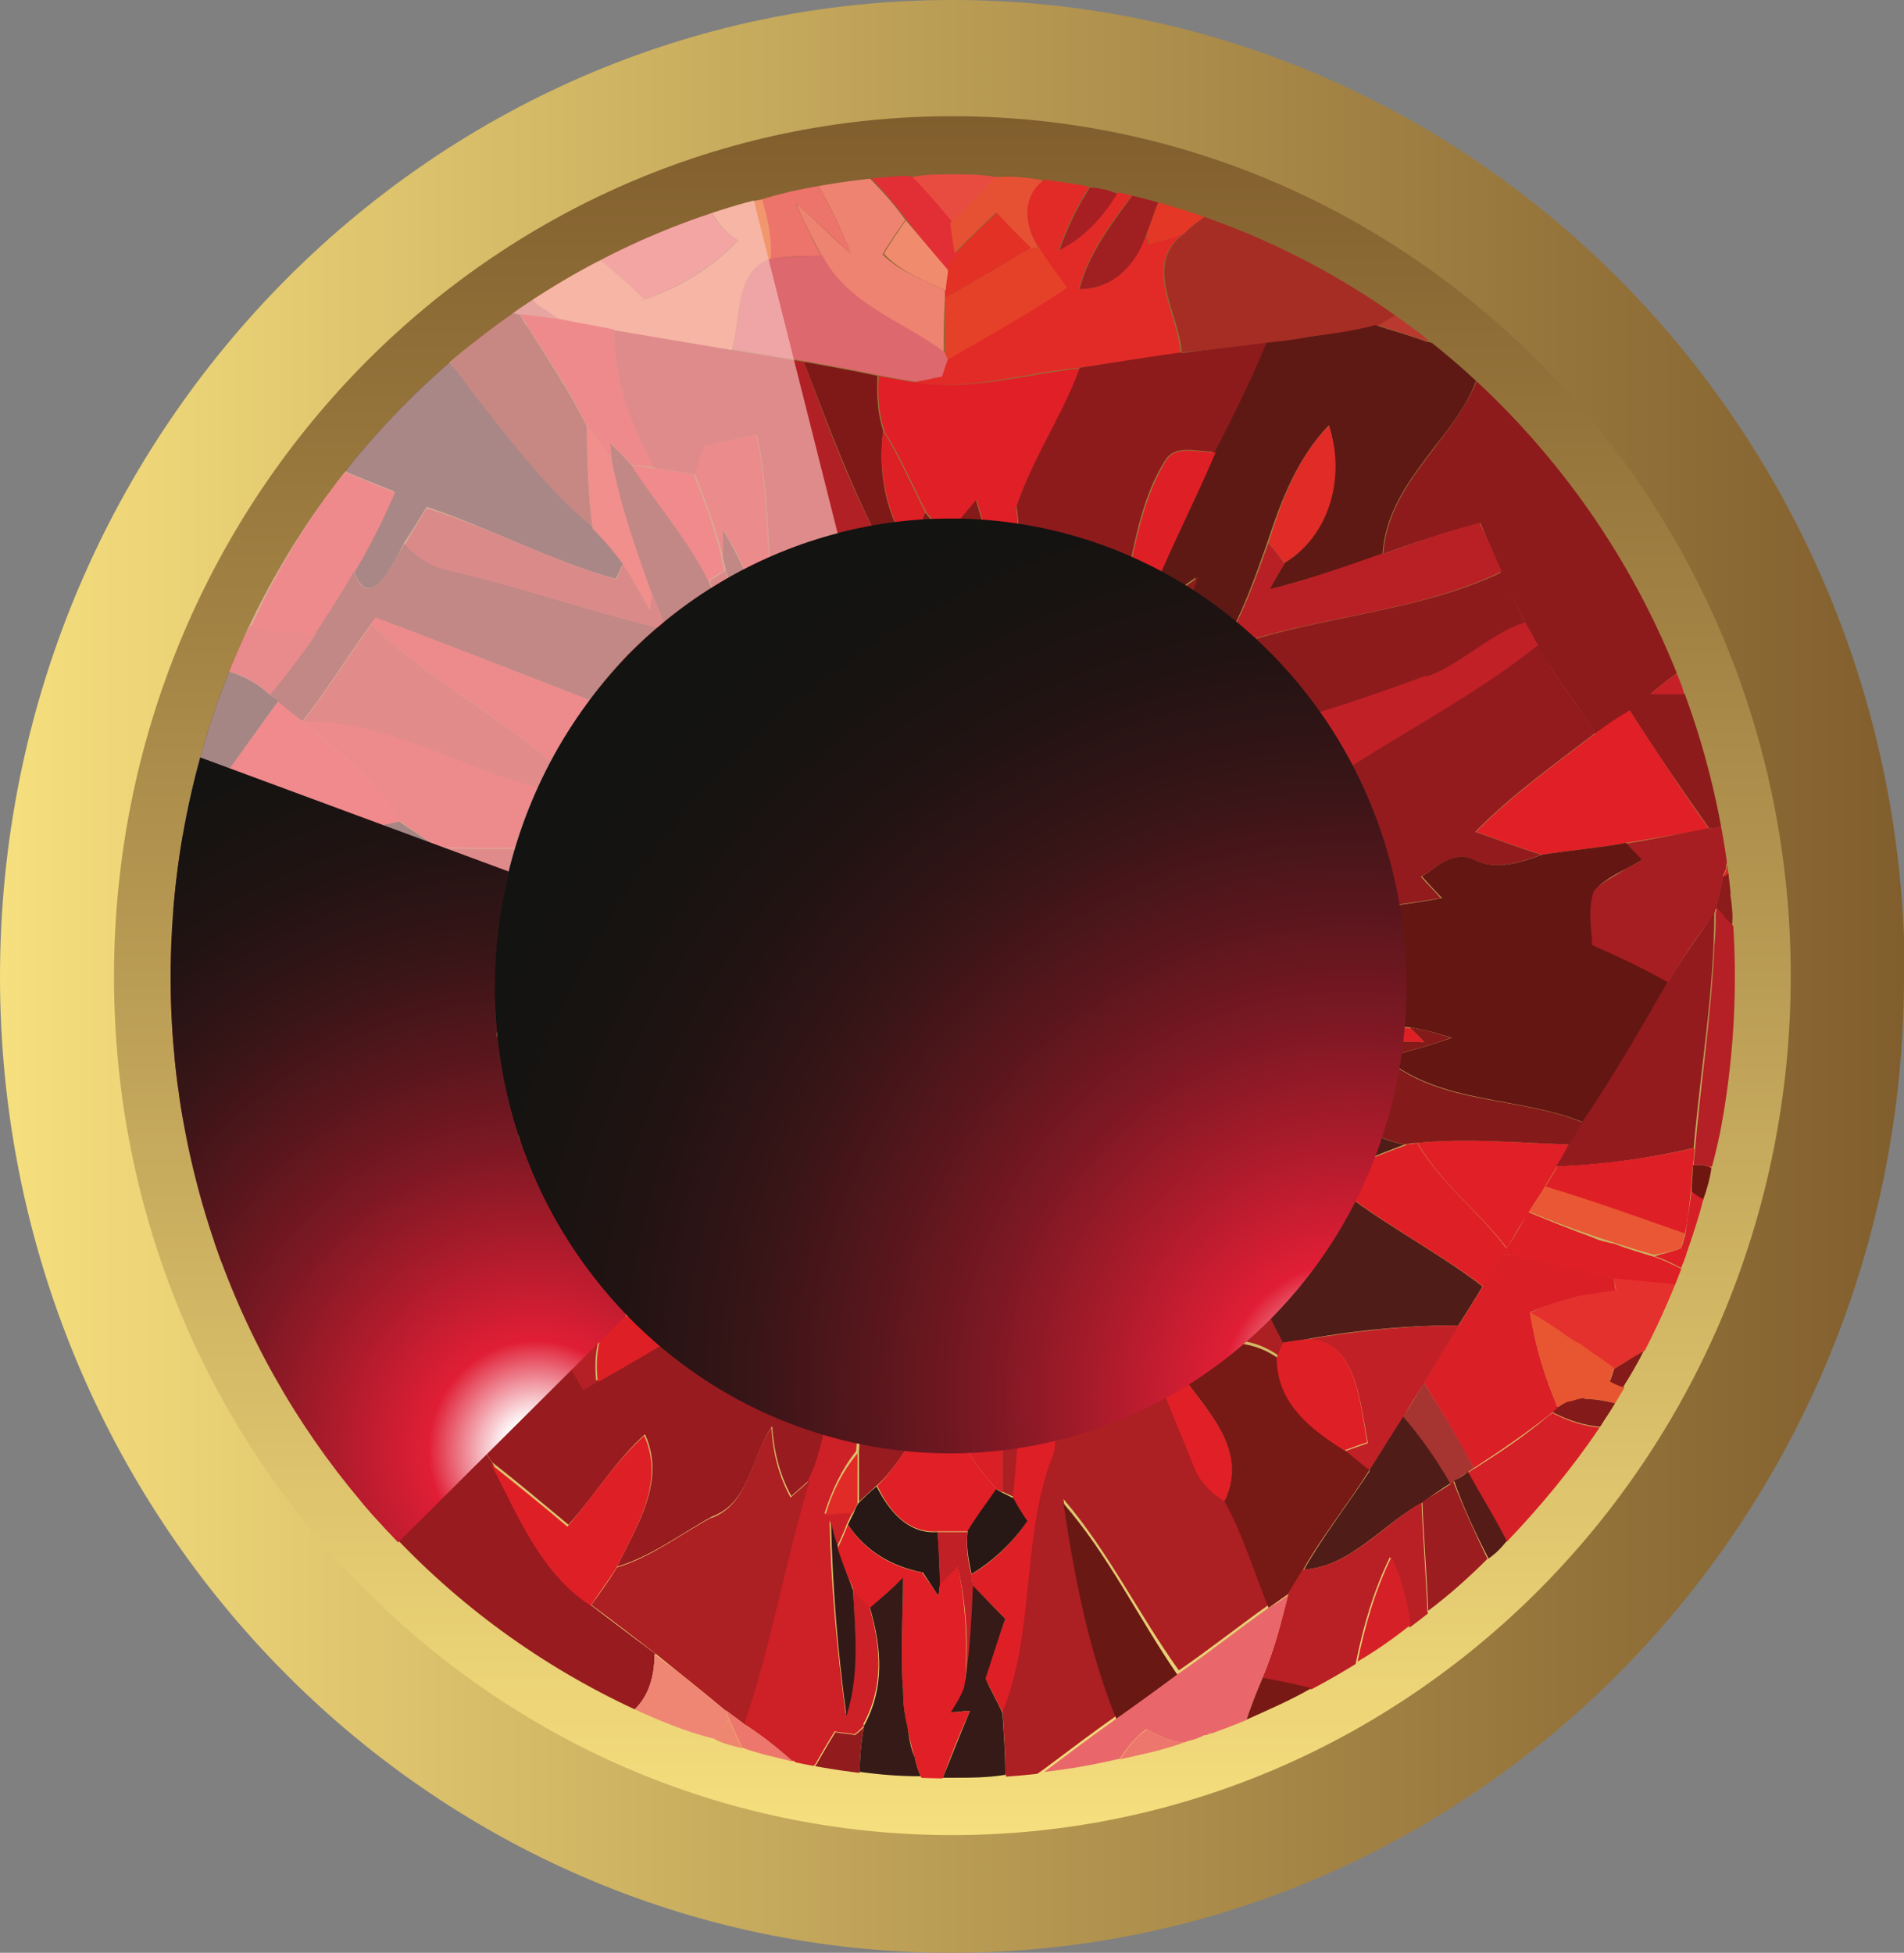
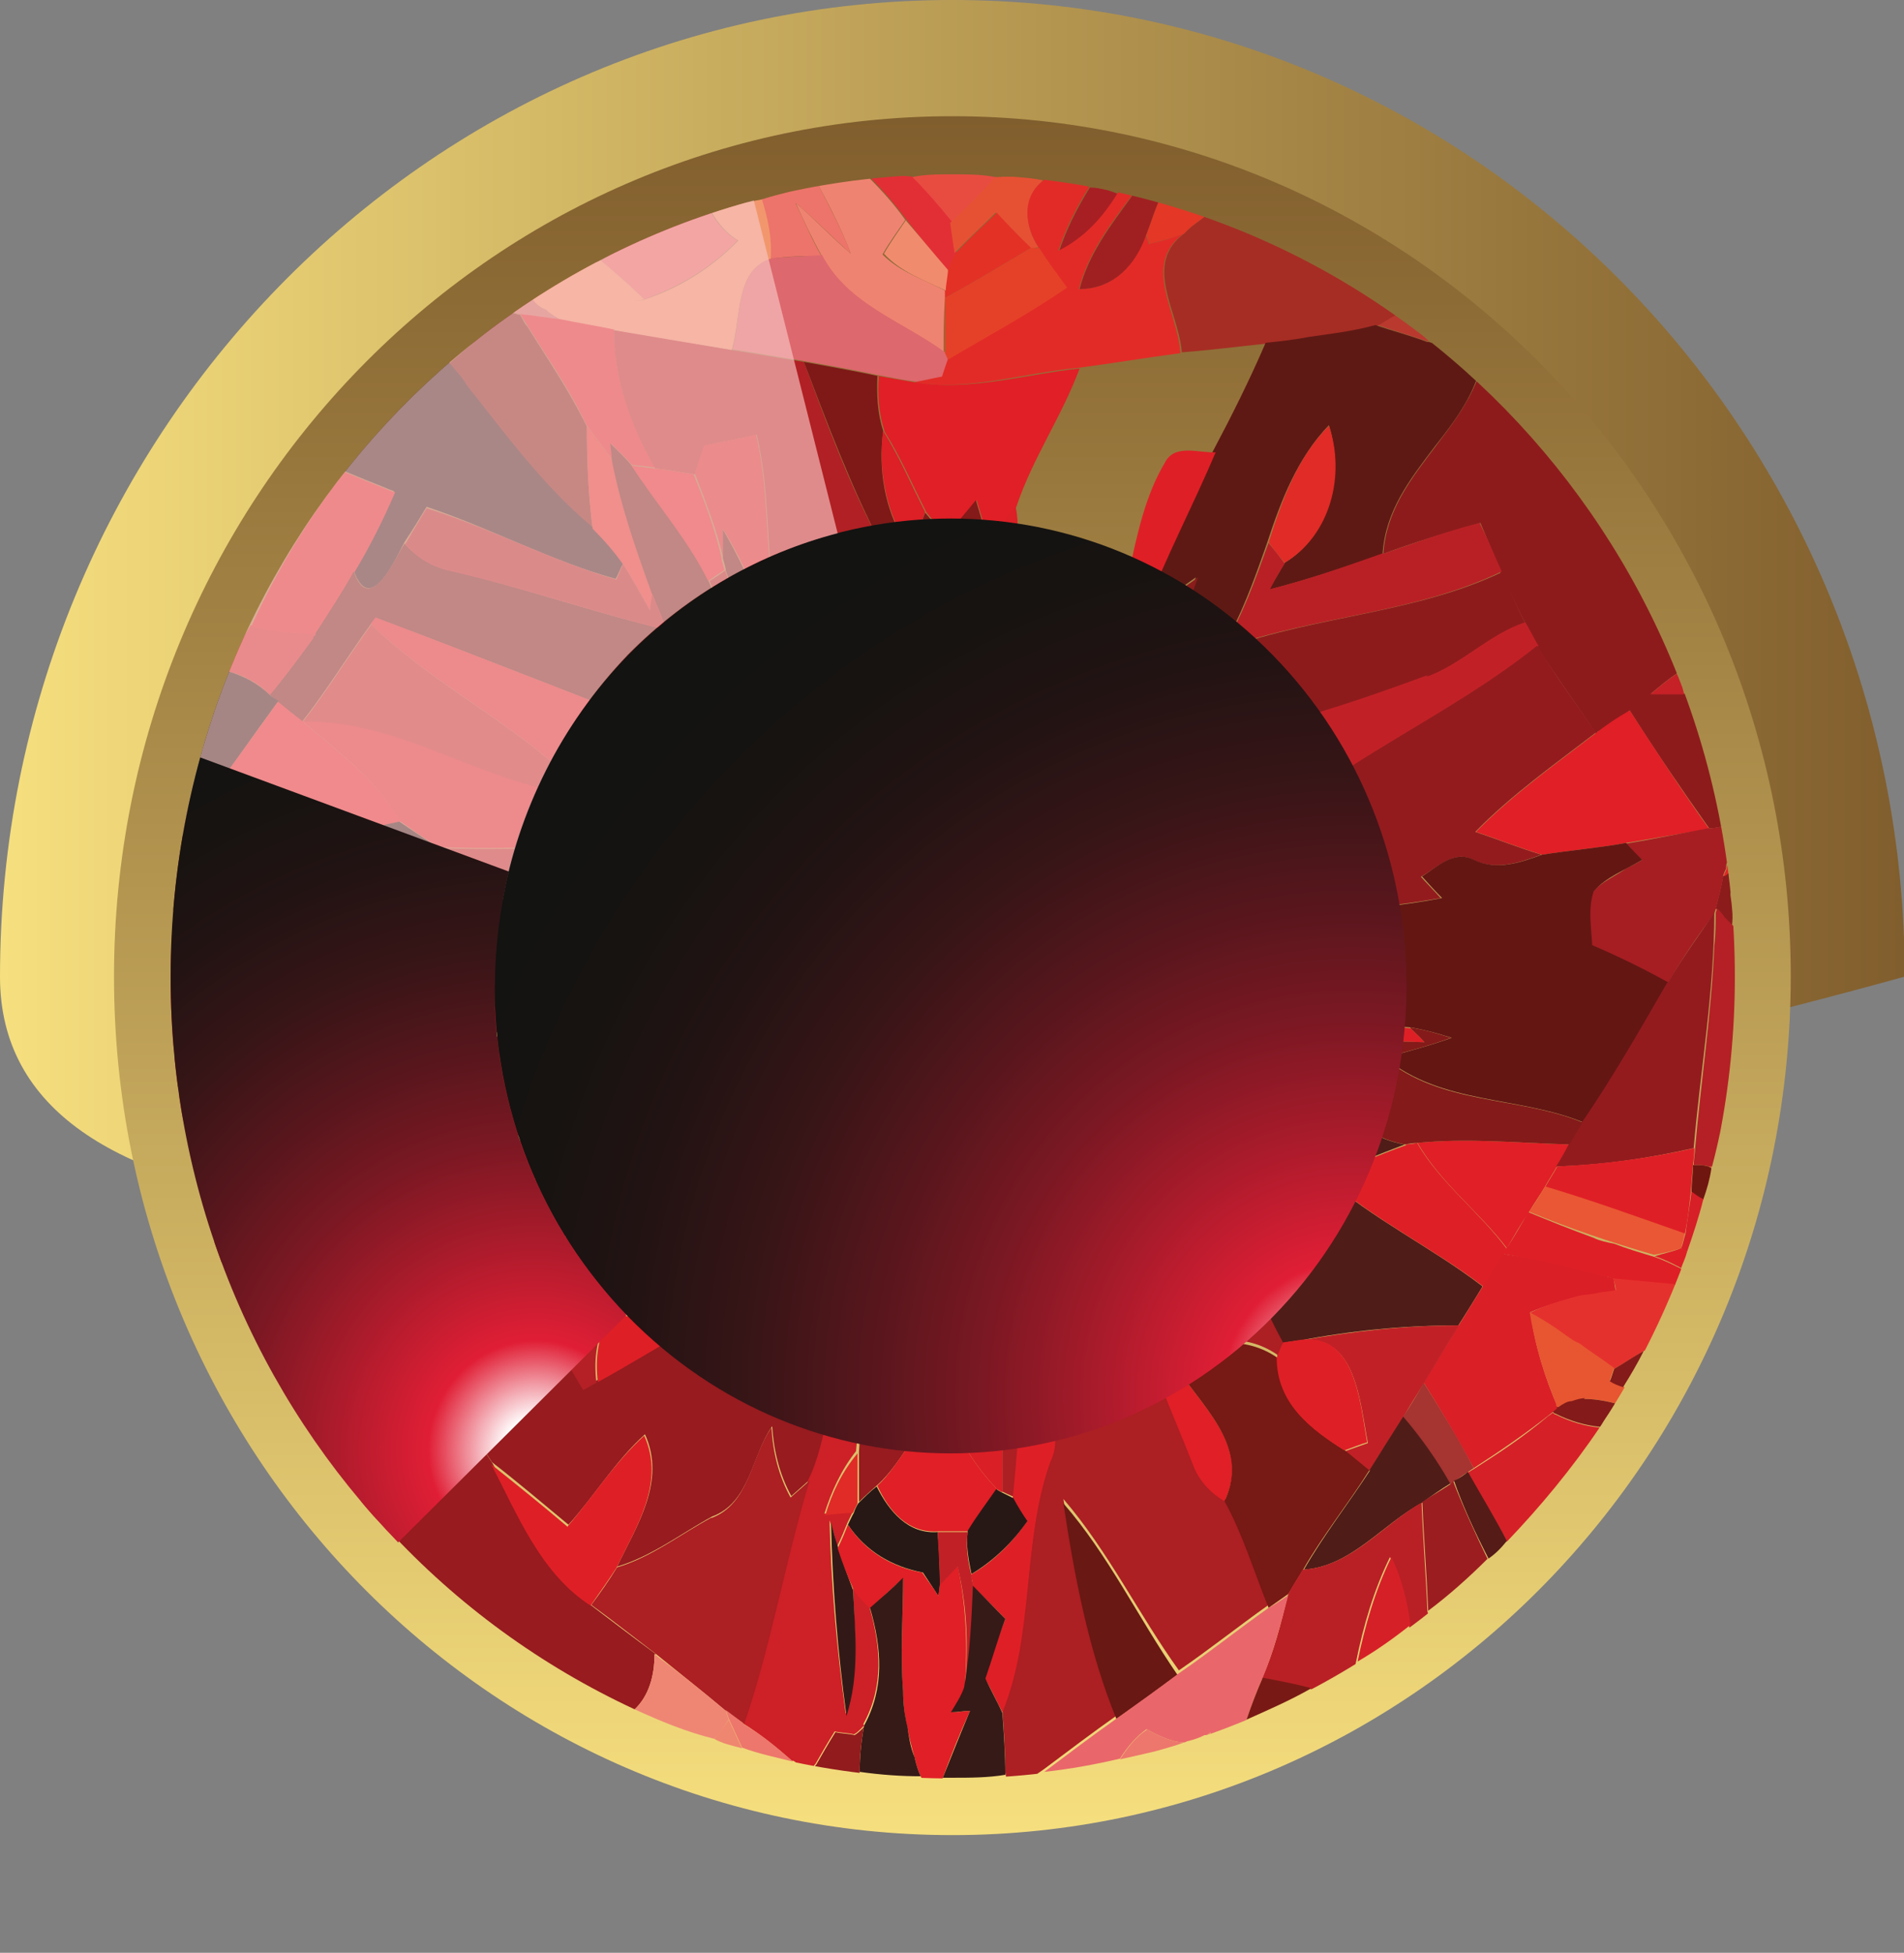
<svg xmlns="http://www.w3.org/2000/svg" xmlns:xlink="http://www.w3.org/1999/xlink" viewBox="0 0 25.89 26.55">
  <rect x="0" y="0" width="25.89" height="26.55" fill="#808080" stroke="none" />
  <defs>
    <style>
      .cls-1 {
        fill: #e5312d;
      }

      .cls-2 {
        fill: #df1f26;
      }

      .cls-3 {
        fill: #e12726;
      }

      .cls-4 {
        fill: #931b1e;
      }

      .cls-5 {
        fill: #ef8371;
      }

      .cls-6 {
        fill: url(#radial-gradient);
      }

      .cls-6, .cls-7 {
        mix-blend-mode: screen;
      }

      .cls-8 {
        fill: #8e1b1c;
      }

      .cls-9 {
        fill: #701811;
      }

      .cls-10 {
        fill: #da1f27;
      }

      .cls-11 {
        fill: #de1f26;
      }

      .cls-12 {
        fill: #e54128;
      }

      .cls-13 {
        fill: #501c18;
      }

      .cls-14 {
        fill: #e12b26;
      }

      .cls-15 {
        fill: #921b1d;
      }

      .cls-16 {
        fill: #e84c41;
      }

      .cls-17 {
        fill: #811a18;
      }

      .cls-18 {
        clip-path: url(#clippath-13);
      }

      .cls-19 {
        isolation: isolate;
      }

      .cls-20 {
        fill: #a02021;
      }

      .cls-21 {
        fill: #e12826;
      }

      .cls-22 {
        fill: #b9392f;
      }

      .cls-23 {
        fill: #4b1c17;
      }

      .cls-24 {
        fill: #c62127;
      }

      .cls-25 {
        fill: #551b17;
      }

      .cls-26 {
        fill: #5e1a14;
      }

      .cls-27 {
        fill: #e11f26;
      }

      .cls-28 {
        fill: #771914;
      }

      .cls-29 {
        fill: #ac1f23;
      }

      .cls-30 {
        fill: #e96868;
      }

      .cls-31 {
        fill: #d42027;
      }

      .cls-32 {
        fill: #691813;
      }

      .cls-33 {
        fill: #a62d24;
      }

      .cls-34 {
        fill: #d02027;
      }

      .cls-35 {
        fill: #a71e22;
      }

      .cls-36 {
        fill: #b92025;
      }

      .cls-37 {
        fill: #db1f26;
      }

      .cls-38 {
        fill: #9c1d20;
      }

      .cls-39 {
        fill: #271816;
      }

      .cls-40 {
        fill: #e33126;
      }

      .cls-41 {
        fill: url(#Degradado_sin_nombre_2);
      }

      .cls-42 {
        fill: #841a19;
      }

      .cls-43 {
        fill: #5f1914;
      }

      .cls-44 {
        fill: #d62027;
      }

      .cls-45 {
        fill: #e43726;
      }

      .cls-46 {
        fill: #1d1616;
      }

      .cls-47 {
        fill: #e22b27;
      }

      .cls-48 {
        fill: #791915;
      }

      .cls-49 {
        fill: #c12126;
      }

      .cls-50 {
        fill: #971b1f;
      }

      .cls-51 {
        fill: #e22f35;
      }

      .cls-52 {
        fill: #d71f27;
      }

      .cls-53 {
        fill: #e9676a;
      }

      .cls-54 {
        fill: #b42025;
      }

      .cls-55 {
        fill: #f9c7c5;
        opacity: .64;
      }

      .cls-56 {
        fill: #641613;
      }

      .cls-57 {
        fill: #7e1917;
      }

      .cls-58 {
        fill: none;
      }

      .cls-59 {
        fill: #701611;
      }

      .cls-60 {
        fill: #e75631;
      }

      .cls-61 {
        fill: #a71f23;
      }

      .cls-62 {
        fill: #e65134;
      }

      .cls-63 {
        fill: #381a17;
      }

      .cls-7 {
        fill: url(#radial-gradient-2);
      }

      .cls-64 {
        fill: #c86965;
      }

      .cls-65 {
        fill: #c32126;
      }

      .cls-66 {
        fill: #ef8674;
      }

      .cls-67 {
        fill: #8b1c1b;
      }

      .cls-68 {
        fill: #dd1f26;
      }

      .cls-69 {
        fill: #321917;
      }

      .cls-70 {
        fill: #e16869;
      }

      .cls-71 {
        fill: #b12024;
      }

      .cls-72 {
        fill: #ea5734;
      }

      .cls-73 {
        fill: #ed776c;
      }

      .cls-74 {
        fill: #ed746a;
      }

      .cls-75 {
        fill: #ed7e67;
      }

      .cls-76 {
        fill: url(#Degradado_sin_nombre_2-2);
      }

      .cls-77 {
        fill: #dd686d;
      }

      .cls-78 {
        fill: #ce2027;
      }

      .cls-79 {
        fill: #a63431;
      }

      .cls-80 {
        fill: #f18b6d;
      }

      .cls-81 {
        fill: #ef866f;
      }

      .cls-82 {
        fill: #131311;
      }

      .cls-83 {
        fill: #351a17;
      }

      .cls-84 {
        fill: #b82025;
      }

      .cls-85 {
        fill: #a61e22;
      }

      .cls-86 {
        fill: #f2976d;
      }
    </style>
    <linearGradient id="Degradado_sin_nombre_2" data-name="Degradado sin nombre 2" x1="-280.44" y1="13.27" x2="-254.55" y2="13.27" gradientTransform="translate(280.44)" gradientUnits="userSpaceOnUse">
      <stop offset="0" stop-color="#f6df7e" />
      <stop offset=".54" stop-color="#b59751" />
      <stop offset="1" stop-color="#815e2d" />
    </linearGradient>
    <linearGradient id="Degradado_sin_nombre_2-2" data-name="Degradado sin nombre 2" x1="92.27" y1="-364.24" x2="115.64" y2="-364.24" gradientTransform="translate(377.19 117.23) rotate(-90)" xlink:href="#Degradado_sin_nombre_2" />
    <clipPath id="clippath-13">
      <path class="cls-58" d="m23.59,13.28c0,6.02-4.76,10.9-10.64,10.9S2.32,19.3,2.32,13.28,7.08,2.37,12.95,2.37s10.64,4.89,10.64,10.91Z" />
    </clipPath>
    <radialGradient id="radial-gradient" cx="-288.92" cy="18.98" fx="-288.92" fy="18.98" r="13.07" gradientTransform="translate(301.54) scale(.98 1)" gradientUnits="userSpaceOnUse">
      <stop offset=".04" stop-color="#fff" />
      <stop offset=".14" stop-color="#e01e35" />
      <stop offset=".27" stop-color="#aa1b2b" />
      <stop offset=".39" stop-color="#7c1823" />
      <stop offset=".52" stop-color="#56161c" />
      <stop offset=".64" stop-color="#381517" />
      <stop offset=".77" stop-color="#231313" />
      <stop offset=".89" stop-color="#171311" />
      <stop offset="1" stop-color="#131311" />
    </radialGradient>
    <radialGradient id="radial-gradient-2" cx="-300.26" cy="19.72" fx="-300.26" fy="19.72" r="10.65" xlink:href="#radial-gradient" />
  </defs>
  <g class="cls-19">
    <g id="Layer_2" data-name="Layer 2">
      <g id="layer1">
        <g>
          <g>
-             <path class="cls-41" d="m25.89,13.28c0,7.33-5.8,13.27-12.95,13.27S0,20.6,0,13.28,5.8,0,12.95,0s12.95,5.94,12.95,13.28Z" />
+             <path class="cls-41" d="m25.89,13.28S0,20.6,0,13.28,5.8,0,12.95,0s12.95,5.94,12.95,13.28Z" />
            <path class="cls-76" d="m12.95,1.58c6.29,0,11.4,5.24,11.4,11.69s-5.1,11.68-11.4,11.68S1.55,19.73,1.55,13.28,6.65,1.58,12.95,1.58Z" />
          </g>
          <g class="cls-18">
            <g>
              <path class="cls-86" d="m10.49,3.52c-.5.14-.41.81-.54,1.24-.53-.09-1.07-.16-1.6-.27-.24-.04-.49-.1-.73-.14-.06-.04-.14-.08-.2-.14-.06-.02-.12-.06-.18-.14h-.02c-.15-.12-.32-.27-.45-.43.25,0,.53-.04.79.02.08.03.14.05.22.08l.04.02c.3.16.58.4.95.31.48-.16.91-.43,1.27-.8-.16-.09-.28-.24-.36-.38.22-.08.46-.14.69-.18.08.26.14.52.12.81Z" />
              <path class="cls-30" d="m10.03,3.27c-.36.37-.79.63-1.27.8-.19-.19-.4-.37-.59-.53.47-.27.99-.48,1.5-.65.08.14.2.29.36.38Z" />
              <path class="cls-45" d="m16.38,2.95c-.1.07-.2.14-.28.23-.15.06-.32.09-.47.14,0-.04-.04-.1-.04-.14.06-.15.1-.29.16-.43.22.06.43.13.63.2Z" />
              <path class="cls-16" d="m13.55,2.41c-.2.22-.4.42-.61.62-.18-.22-.36-.42-.55-.62.18-.04.37-.04.57-.04s.39,0,.59.04Z" />
              <path class="cls-61" d="m15.21,2.63c-.2.32-.46.6-.81.79.1-.3.24-.58.42-.87.14,0,.27.04.39.09Z" />
              <path class="cls-74" d="m10.82,2.77c.12.24.22.49.35.71-.24,0-.45,0-.69.04.02-.29-.04-.55-.12-.81.26-.08.52-.14.77-.19.16.31.32.61.44.93-.26-.23-.49-.47-.75-.69Z" />
              <path class="cls-51" d="m13,3.44l-.11.24c-.18-.22-.38-.45-.56-.69-.16-.21-.31-.39-.49-.57.18-.02.36-.04.56-.02.2.2.37.4.55.62.02.15.04.29.06.41Z" />
              <path class="cls-62" d="m14.18,2.46c-.29.23-.24.63-.06.9-.02,0-.08.02-.1.02-.16-.16-.32-.32-.48-.49-.18.18-.38.36-.56.55-.02-.13-.04-.26-.06-.41.22-.2.41-.4.61-.62.21-.02.43,0,.65.04l-.02.02Z" />
              <path class="cls-5" d="m12.85,3.94v.1c-.02.27-.02.51-.02.75-.55-.42-1.32-.65-1.66-1.32-.13-.23-.24-.47-.35-.71.26.22.49.47.75.69-.12-.32-.28-.63-.44-.93.22-.04.46-.08.69-.1.18.18.34.36.49.57-.11.16-.22.31-.31.47.24.24.56.34.85.49Z" />
              <path class="cls-47" d="m16.06,4.8c-.46.06-.93.14-1.39.2-.75.07-1.48.32-2.24.2.12-.04.24-.06.36-.08.02-.06.05-.18.08-.24.55-.32,1.1-.61,1.62-.97-.12-.19-.26-.37-.37-.55-.18-.27-.24-.67.06-.9l.02-.02c.22.02.41.04.61.1-.18.29-.32.57-.42.87.36-.18.61-.46.81-.79.06-.09.12-.17.16-.24.06,0,.18-.04.24-.06-.08.12-.16.22-.22.35-.3.4-.59.79-.71,1.26.46,0,.77-.32.91-.75,0,.04.04.09.04.14.16-.04.32-.08.47-.14-.57.42-.07,1.07-.04,1.62Z" />
              <path class="cls-64" d="m7.62,4.35c-.09-.02-.2-.02-.3-.04-.08,0-.18-.02-.25-.04-.04,0-.06-.02-.1-.02.1-.06.15-.12.25-.18h.02c.06.08.11.12.18.14.06.06.14.1.2.14Z" />
              <path class="cls-86" d="m8.76,4.07c-.37.1-.65-.14-.95-.31l-.04-.02c.12-.08.26-.14.4-.2.19.16.4.34.59.53Z" />
              <path class="cls-20" d="m15.98,2.08l-.23.67c-.06.14-.1.28-.16.43-.14.42-.45.75-.91.75.12-.47.41-.85.71-1.26.06-.13.14-.23.22-.35.12-.08.24-.16.38-.24Z" />
              <path class="cls-22" d="m19.44,4.65c-.24-.08-.47-.15-.71-.23.09-.05.16-.1.24-.14.16.11.32.22.47.37Z" />
              <path class="cls-33" d="m18.97,4.29c-.08.04-.15.09-.24.14-.3.08-.61.12-.9.16-.2.04-.4.06-.59.08-.4.04-.77.09-1.17.12-.04-.55-.54-1.2.04-1.62.08-.09.18-.15.28-.23l.1-.11c.25,0,.52,0,.77-.02l-.27.35c.71.28,1.36.67,2,1.11Z" />
              <path class="cls-40" d="m13.56,2.9c.15.16.3.32.46.47-.39.23-.78.47-1.17.68v-.1c0-.07.03-.21.04-.28.03-.08.07-.16.11-.23.17-.19.37-.37.56-.55Z" />
              <path class="cls-80" d="m12.32,3c.19.22.38.45.57.67,0,.07-.03.21-.03.28-.29-.14-.61-.25-.84-.5.09-.16.2-.31.3-.46Z" />
              <path class="cls-77" d="m10.49,3.51c.23-.02.46-.03.69-.04.35.67,1.1.9,1.67,1.32l.04.09c-.02.06-.06.17-.08.24-.12.02-.23.05-.35.07-.17-.02-.35-.06-.52-.09-.33-.07-.66-.13-1-.19-.32-.05-.65-.11-.98-.16.12-.42.03-1.09.54-1.24Z" />
              <path class="cls-12" d="m12.85,4.05c.39-.21.78-.45,1.17-.68.02,0,.08,0,.11,0,.12.19.25.36.38.54-.52.36-1.08.66-1.62.98l-.04-.09c0-.24,0-.49,0-.74Z" />
              <path class="cls-9" d="m8.05,7.19c-.65-.55-1.16-1.26-1.7-1.92-.08-.12-.18-.22-.25-.32.28-.25.57-.49.87-.69.04,0,.06.02.1.02.04.06.05.11.1.16.28.45.57.87.81,1.36,0,.48.02.93.08,1.4Z" />
              <path class="cls-37" d="m7.07,4.27c.18.02.37.05.55.07.24.05.49.09.73.14,0,.67.23,1.31.56,1.88-.11-.02-.22-.03-.32-.04-.09-.11-.19-.19-.28-.29,0,.05.02.18.02.23-.11-.16-.24-.32-.36-.49-.25-.53-.6-1.01-.9-1.51Z" />
              <path class="cls-71" d="m8.91,6.37c-.33-.57-.56-1.21-.56-1.88.53.09,1.07.18,1.6.27.33.05.66.11.98.16.32.86.64,1.72,1.07,2.52v.03c-.16.37-.34.73-.4,1.13-.35-.33-.69-.66-1.05-.98-.01.16-.03.3-.03.45-.1-.71-.06-1.45-.23-2.16-.24.05-.48.1-.71.15-.05.13-.09.25-.13.39-.18-.03-.36-.06-.53-.08Z" />
              <path class="cls-43" d="m20.17,4.85c-.02.12-.06.22-.1.33-.12.32-.33.6-.56.89-.34.45-.67.87-.71,1.46-.52.19-1.02.35-1.55.49.08-.13.15-.25.22-.37.61-.37.81-1.2.6-1.87-.43.45-.65,1.02-.84,1.6-.18.51-.35,1-.63,1.46-.08.06-.14.12-.2.19-.06-.23-.18-.43-.34-.59.08-.2.14-.4.2-.59-.22.16-.45.32-.71.44.27-.73.65-1.44.94-2.15.26-.49.5-.97.72-1.48.2-.02.39-.04.59-.08.29-.04.61-.08.9-.16.24.08.47.14.71.23h.02c.24.08.47.14.71.2Z" />
              <path class="cls-46" d="m8.47,7.67c-.04.06-.06.14-.1.2-.87-.24-1.7-.69-2.57-.98-.1.17-.2.33-.3.48-.14.27-.47,1-.69.39.22-.35.39-.71.55-1.08-.04-.02-.06-.02-.1-.04-.2-.08-.4-.16-.59-.24-.02,0-.04-.02-.06-.02.3-.65.79-1.17,1.35-1.62.04.06.08.1.14.16.08.1.18.2.25.32.53.67,1.05,1.38,1.7,1.92.14.14.3.31.42.49Z" />
              <g>
-                 <path class="cls-8" d="m16.07,4.8c.38-.05.77-.09,1.15-.14-.21.51-.45,1-.7,1.48-.23.01-.55-.12-.69.14-.28.45-.38.99-.49,1.5-.62.35-1.26.88-1.14,1.69-.44.18-.88.34-1.31.55-.01.43-.05.86-.08,1.3-.49-.79-.72-1.73-1.26-2.48.01-.09.03-.17.05-.25.06-.4.25-.76.4-1.13.35.69.59,1.42.9,2.14.35-.88,1.11-1.71.92-2.72.22-.66.62-1.23.86-1.88.47-.07.93-.15,1.4-.21Z" />
                <path class="cls-8" d="m20.42,7.77c.1.23.2.47.32.7-.49.16-.86.56-1.34.74-.98.35-1.97.7-3,.87.09-.42.21-.84.29-1.27,1.22-.44,2.55-.47,3.73-1.03Z" />
              </g>
              <path class="cls-57" d="m10.93,4.92c.33.06.67.12,1,.19-.01.26,0,.51.08.75-.07.53.02,1.05.29,1.51-.07,0-.22.05-.3.07-.42-.8-.74-1.66-1.07-2.52Z" />
              <path class="cls-27" d="m11.93,5.11c.17.03.35.06.52.09.75.12,1.48-.11,2.23-.19-.24.65-.64,1.22-.86,1.88-.12.17-.25.34-.36.52-.06-.21-.12-.41-.18-.61-.13.16-.27.32-.4.49-.1-.11-.19-.21-.28-.32-.19-.37-.35-.75-.57-1.1-.08-.24-.1-.5-.08-.75Z" />
              <path class="cls-8" d="m23.4,11.24c-.06.02-.12.02-.16.02-.37-.52-.73-1.05-1.08-1.6-.16.11-.28.21-.44.29,0,.02-.02.02-.02.02-.26-.39-.54-.77-.8-1.18l-.16-.32c-.12-.22-.22-.47-.34-.69-.08-.23-.18-.45-.27-.67-.46.13-.89.26-1.32.42.04-.59.37-1.01.71-1.46.22-.29.43-.57.56-.89,1.19,1.09,2.11,2.43,2.73,3.97-.12.08-.24.18-.36.28h.46c.22.57.4,1.17.5,1.8Z" />
              <path class="cls-14" d="m7.97,5.78c.12.16.25.32.36.49.12.61.32,1.21.54,1.8,0,.06-.03.18-.03.23-.12-.21-.24-.43-.37-.63-.12-.17-.26-.33-.41-.48-.06-.46-.08-.93-.08-1.4Z" />
              <path class="cls-31" d="m9.57,6.06c.24-.05.48-.1.71-.15.17.71.13,1.44.23,2.16.02.16.04.31.06.47,0,.11-.02.21-.02.32-.07-.17-.13-.34-.19-.52-.12-.4-.31-.79-.53-1.15,0,.1,0,.29,0,.38-.09-.39-.24-.76-.38-1.13.04-.14.08-.26.13-.39Z" />
              <path class="cls-68" d="m12.01,5.86c.22.35.38.73.57,1.1-.23.58-.02,1.17.32,1.65.23-.38.38-.8.55-1.21.11-.18.24-.35.36-.52.19,1.01-.57,1.84-.92,2.72-.31-.71-.55-1.45-.9-2.14v-.03c.08-.01.23-.06.31-.07-.26-.46-.36-.99-.29-1.51Z" />
              <path class="cls-2" d="m5.37,6.7c-.16.37-.34.73-.55,1.08-.16.28-.34.56-.51.85h-.02c-.27-.02-.59-.02-.87-.12.34-.75.77-1.46,1.27-2.09.19.08.39.16.59.24.04.02.06.02.1.04Z" />
              <path class="cls-43" d="m8.31,6.04c.09.09.19.18.28.29.35.53.78,1,1.05,1.58.27.69.72,1.29,1.04,1.95-.23-.09-.46-.18-.69-.27-.04.04-.11.13-.15.18-.03-.02-.09-.05-.12-.07-.15-.27-.28-.55-.42-.83.06.41.15.81.19,1.22-1.46-.56-2.91-1.14-4.38-1.69l-.07.09c-.32.44-.6.9-.93,1.32-.12-.09-.23-.18-.34-.27-.03-.03-.08-.07-.11-.1.23-.26.44-.54.63-.83.18-.28.36-.55.52-.84.21.6.54-.13.69-.38.17.19.4.32.64.37.98.23,1.93.57,2.92.8-.07-.17-.14-.33-.2-.5-.21-.58-.42-1.18-.54-1.8,0-.06-.02-.18-.02-.23Z" />
              <path class="cls-14" d="m17.25,7.38c.18-.57.39-1.16.82-1.59.23.67.02,1.49-.6,1.86-.08-.09-.15-.18-.22-.28Z" />
              <path class="cls-27" d="m8.58,6.33c.1.01.22.03.32.04.18.02.36.05.53.08.15.36.29.74.38,1.13,0,.04.03.13.04.17-.06.04-.17.11-.22.15-.28-.57-.71-1.05-1.05-1.58Z" />
              <path class="cls-2" d="m15.84,6.29c.13-.26.46-.13.69-.14-.31.73-.68,1.43-.96,2.16-.1.21-.23.39-.36.58.05-.36.08-.74.14-1.1.11-.51.22-1.05.49-1.5Z" />
              <path class="cls-35" d="m5.8,6.91c.87.27,1.69.71,2.58.97.03-.07.06-.14.09-.21.13.2.25.42.37.63,0-.06.02-.17.03-.23.07.17.14.33.2.5-.98-.24-1.93-.57-2.92-.8-.25-.05-.47-.17-.64-.37.09-.16.19-.32.29-.49Z" />
              <path class="cls-42" d="m12.87,7.29c.13-.17.27-.33.4-.49.06.2.12.41.18.61-.16.41-.32.83-.55,1.21-.34-.48-.56-1.07-.32-1.65.09.11.19.22.28.32Z" />
              <path class="cls-26" d="m9.83,7.2c.21.36.4.75.53,1.15,0,.06,0,.18,0,.24-.21-.24-.39-.52-.49-.83,0-.04-.03-.13-.04-.17,0-.09,0-.28,0-.38Z" />
              <path class="cls-36" d="m18.81,7.53c.43-.15.87-.31,1.31-.42.11.22.2.44.3.66-1.18.57-2.51.6-3.73,1.03l-.08.04c.28-.45.46-.96.64-1.46.08.1.15.19.22.28-.07.11-.14.23-.2.35.52-.13,1.03-.31,1.54-.49Z" />
              <path class="cls-78" d="m4.3,8.62s-.02.03-.04.04v.02c-.19.26-.39.53-.59.77-.15-.16-.36-.27-.56-.32.08-.23.18-.43.3-.63.28.1.59.1.87.12h.02Z" />
              <path class="cls-23" d="m10.54,7.62c.36.32.7.65,1.05.98-.02.08-.03.16-.05.25-.03.16-.07.33-.11.5-.04.14-.09.28-.13.42-.3-.38-.55-.78-.74-1.22-.02-.16-.04-.32-.06-.47,0-.15.02-.3.03-.45Z" />
              <path class="cls-35" d="m9.86,7.75c.09.32.28.59.49.83,0-.06,0-.18,0-.24.06.17.12.34.19.52,0-.11.02-.22.02-.32.19.44.44.85.74,1.22.04-.14.09-.28.13-.42.25,1.1.85,2.07,1.26,3.12-.2-.15-.4-.28-.63-.36-.17-.19-.35-.38-.52-.58-.56-.59-.94-1.4-1.69-1.76.04-.05.11-.14.15-.18.23.09.46.18.69.27-.33-.67-.78-1.26-1.04-1.95.06-.04.17-.11.22-.15Z" />
              <path class="cls-63" d="m14.2,9.48c-.11-.82.53-1.35,1.14-1.69-.06.36-.09.74-.14,1.1-.13.21-.26.42-.39.64-.46.81-.86,1.66-1.4,2.42-.19.14-.39.29-.59.42-.01-.35-.02-.69-.02-1.04.03-.44.07-.87.08-1.3.43-.21.87-.37,1.31-.55Z" />
              <path class="cls-67" d="m15.57,8.3c.25-.13.49-.28.72-.45-.07.19-.14.38-.2.57.16.17.27.37.33.6-.17.16-.33.32-.49.49l-.06.06c-.21.07-.41.12-.61.18.15-.34.31-.67.46-1.02-.27.29-.57.55-.89.77.12-.22.25-.42.39-.64.13-.19.26-.37.36-.58Z" />
              <path class="cls-49" d="m4,15.27c-.04-.08-.1-.18-.14-.26-.04-.04-.08-.15-.12-.18-.06-.11-.12-.21-.18-.31-.18.04-.34.06-.52.12h-.02c-.2.02-.4.08-.59.12,0,.18.04.37.08.55.31.06.63.12.95.13.22.02.44.05.65.05-.02-.06-.08-.16-.12-.22Zm-1.26-2.21c-.12-.22-.24-.45-.36-.64,0,0,0-.02-.02-.02-.02.28-.04.59-.04.87v.04c0,.37.01.71.06,1.08.16-.04.32-.06.47-.08.18-.04.33-.08.51-.1-.2-.39-.41-.77-.63-1.14Z" />
              <path class="cls-52" d="m5.12,8.4c1.46.55,2.91,1.13,4.38,1.69.01.24,0,.49,0,.73.38.19.79.39,1.06.75-.64.07-1.27-.07-1.9-.17-.89.12-1.77.15-2.66.12h-.03c-.19-.11-.36-.24-.54-.36-.31-.57-.85-.95-1.32-1.36,1.35-.03,2.51.9,3.86,1.01-.85-.93-2.03-1.45-2.93-2.33l.07-.09Z" />
              <path class="cls-36" d="m4.12,9.81c.33-.42.61-.88.93-1.32.9.88,2.08,1.4,2.93,2.33-1.34-.1-2.5-1.04-3.86-1.01Z" />
              <path class="cls-24" d="m22.9,9.44h-.46c.12-.1.24-.2.36-.28.04.08.08.18.1.28Z" />
              <path class="cls-49" d="m19.4,9.2c.48-.17.85-.58,1.34-.74.05.08.13.24.18.32-1.22.98-2.73,1.57-3.87,2.66-.47.02-.93-.06-1.37-.22.08-.04.23-.11.3-.15.31.07.61.19.92.2.26-.06.45-.39.25-.62-.18-.09-.39-.12-.58-.18-.05-.14-.11-.28-.16-.42,1.02-.17,2.02-.51,3-.87Z" />
              <path class="cls-21" d="m23.76,11.48c-.04.12-.08.24-.1.37h-.02s-.1.04-.14.04c-.02.03-.04.03-.06.03,0-.03.02-.06.04-.11v-.02s.02-.08.02-.1c.1-.06.18-.12.26-.2Z" />
              <path class="cls-82" d="m3.78,9.54c-.36.49-.69.97-1.04,1.45-.06,0-.12-.02-.18-.02.14-.65.32-1.26.55-1.84.2.06.4.16.56.32.02.02.08.06.12.08Z" />
              <path class="cls-14" d="m9.3,8.87c.14.28.26.56.42.83.03.02.09.05.12.07.75.36,1.14,1.17,1.69,1.76-.27.35-.5.78-.91.99-.68-.04-1.34-.26-2-.37.01-.25.02-.5.04-.74.63.09,1.26.23,1.9.17-.28-.36-.68-.55-1.06-.75,0-.25,0-.49,0-.73-.04-.41-.13-.81-.19-1.22Z" />
              <path class="cls-84" d="m14.82,9.52c.32-.22.63-.49.89-.77-.14.35-.3.68-.46,1.02.2-.06.4-.11.61-.18-.34.68-.89,1.21-1.23,1.89-.22.49.27.84.57,1.13h-.2c-.26-.1-.51-.23-.76-.35.04-.21.09-.42.12-.62-.36.02-.7.18-.99.39l.04-.08c.54-.76.94-1.61,1.4-2.42Z" />
              <path class="cls-10" d="m11.55,8.85c.54.75.77,1.68,1.26,2.48,0,.35.01.69.02,1.04.2-.14.4-.28.59-.42l-.04.08c-.15.35-.34.69-.62.94-.24-.28-.46-.56-.69-.85.23.08.44.21.63.36-.41-1.05-1-2.02-1.26-3.12.04-.17.07-.34.11-.5Z" />
              <g>
                <path class="cls-27" d="m16.41,9.04c.06-.06.13-.13.2-.19l.08-.04c-.08.43-.2.85-.29,1.27-.04.28-.04.54-.06.82-.13.06-.25.13-.37.19-.07.04-.22.11-.3.15.02-.59.49-1.11.25-1.71.17-.17.33-.32.49-.49Z" />
                <path class="cls-27" d="m19.26,15.54c.69-.07,1.39,0,2.08.02-.05.1-.12.2-.17.3-.05.09-.11.18-.16.27-.07.12-.15.23-.22.35-.11.16-.2.32-.3.49-.38-.5-.9-.88-1.22-1.44Z" />
              </g>
              <path class="cls-4" d="m20.91,8.79c.24.4.53.79.79,1.17-.56.43-1.14.84-1.64,1.35.3.1.6.22.9.31-.3.11-.62.22-.93.07-.26-.14-.49.11-.71.23.09.1.18.19.27.29-.63.11-1.27.18-1.91.15-.12-.05-.23-.1-.36-.15-.09-.25-.19-.52-.29-.77,1.15-1.09,2.65-1.68,3.87-2.66Z" />
              <path class="cls-27" d="m2.73,10.99c.35-.48.7-.96,1.05-1.45.11.09.22.18.34.27.47.41,1.01.79,1.32,1.36-.24.06-.47.11-.71.16-.04,0-.11,0-.15,0-.63-.04-1.23-.21-1.85-.33Z" />
              <path class="cls-2" d="m15.86,9.58l.06-.06c.24.6-.23,1.11-.25,1.71.44.15.9.24,1.37.22.1.25.2.51.29.77.12.05.24.1.36.15-.82.16-1.65.2-2.49.24-.29-.29-.78-.65-.57-1.13.34-.67.89-1.21,1.23-1.89Z" />
              <path class="cls-27" d="m21.71,9.96c.14-.11.29-.21.45-.3.35.54.7,1.08,1.08,1.61-.38.06-.76.13-1.13.19-.38.07-.76.1-1.14.16-.3-.09-.6-.21-.9-.31.5-.51,1.08-.92,1.64-1.35Z" />
              <path class="cls-11" d="m16.35,10.88c.01-.27.02-.54.06-.82.05.15.1.29.16.42.19.05.4.09.58.18.2.22.01.56-.25.62-.31-.02-.61-.13-.92-.2.13-.06.25-.13.37-.19Z" />
              <path class="cls-17" d="m3.75,12.62s-.06-.02-.08-.02c-.43-.1-.85-.16-1.28-.18,0,0,0-.02-.02-.02-.08-.19-.18-.32-.3-.48-.02-.35-.04-.69-.08-1.04.18.04.38.06.57.1.06,0,.12.02.18.02.31.07.63.15.95.21.3.06.59.1.89.13.12.6-.24,1.17-.82,1.29Z" />
              <path class="cls-82" d="m4.72,11.33c.24-.05.47-.11.71-.16.18.12.35.24.54.36-.43.07-.85-.05-1.25-.19Z" />
              <path class="cls-43" d="m4.58,11.33s.11,0,.15,0c.4.14.82.26,1.25.19h.03c.75.56,1.76.38,2.62.62.67.11,1.32.32,2,.37.41-.2.64-.64.91-.99.17.2.35.39.52.58.23.29.46.58.69.85-1.06.51-2.26.58-3.38.91-.61.13-1.24.37-1.85.16,1.34-.42,2.76-.54,4.03-1.19-1.46.21-2.89.65-4.35.9-.16,0-.32,0-.49,0-.66-.02-1.31.21-1.98.18-.53-.07-.7.57-.98.9-.06-.1-.11-.2-.18-.29-.07-.11-.13-.23-.2-.34-.21-.38-.42-.76-.63-1.13.32-.18.65-.32.99-.44.61-.11.96-.68.84-1.29Z" />
              <path class="cls-67" d="m23.53,12.17c.02.14.04.28.02.42l-.12-.12s-.06-.08-.1-.12c.04-.16.08-.31.1-.44.02,0,.04,0,.06-.03.04,0,.1,0,.14-.04-.04.1-.06.2-.1.3v.02Z" />
              <path class="cls-71" d="m6.01,11.53c.89.03,1.78,0,2.66-.12-.02.25-.03.5-.04.74-.86-.24-1.87-.06-2.62-.62Z" />
              <path class="cls-85" d="m23.51,11.22c-.02.16-.02.32-.02.47,0,.02-.02.06-.02.1v.02s-.04.08-.04.11c-.02.14-.06.28-.1.44l-.02.06c-.22.3-.44.61-.63.95-.16-.08-.33-.18-.5-.24v-.02c-.18-.08-.38-.16-.55-.24,0-.25-.04-.51.02-.73.12-.15.3-.22.46-.33.08-.04.16-.08.22-.12-.08-.06-.16-.14-.22-.22.37-.06.75-.14,1.12-.21.04,0,.1,0,.16-.02.04,0,.08-.02.12-.02Z" />
              <path class="cls-50" d="m13.37,12.02c.3-.21.63-.37.99-.39-.04.21-.08.42-.12.62.25.12.5.25.76.35.05.15.11.29.17.44-.32-.09-.63-.16-.95-.21-.05-.02-.11-.04-.16-.05.05.2.1.4.15.6-.14.04-.29.09-.42.12-.01.39-.04.78-.06,1.17-.09.04-.18.07-.27.11.14.42.4.78.51,1.21-.06.25-.25.43-.39.63-.12-.02-.24-.05-.36-.07.12-.47.16-.97-.35-1.2-.23.14-.46.28-.67.44.1.34.21.67.33,1,.09-.25.18-.5.26-.76.08.01.18.02.26.02.11,1.01.23,2.11-.16,3.07-.44.23-.6.75-.96,1.07-.08.07-.17.15-.25.23,0-.23,0-.45,0-.68.03-.44.06-.89.03-1.33-.47.44-.41,1.15-.69,1.7-.09.08-.17.15-.26.23-.16-.29-.24-.62-.26-.95-.28.4-.3,1.04-.82,1.23-.42.23-.82.54-1.29.68.27-.56.67-1.16.38-1.8-.4.36-.68.83-1.04,1.23-.35-.29-.69-.58-1.04-.85-.16-.24-.31-.48-.45-.73-.1-.18-.19-.36-.29-.53-.29-.47-.56-.95-.83-1.43.37-.09.9-.41,1.18.04.33.49.68,1.05,1.33,1.09.11.18.21.36.32.54.06-.04.12-.07.18-.1.42-.23.84-.48,1.26-.73-.35-.11-.72-.16-1.08-.18.26-.43.4-.91.54-1.38.02-.05.05-.14.08-.19.26-.5.53-1,.6-1.58-.75.13-1.25.76-1.92,1.05-.38-.22-.76-.45-1.19-.53-.8-.02-1.59-.02-2.39.01-.05-.09-.1-.18-.16-.27,1.07-.24,2.23-.28,3.21-.82-.22-.07-.46-.15-.68-.22.11-.07.21-.15.32-.23.16,0,.32,0,.49,0,.11.1.21.19.32.28.61.21,1.25-.03,1.85-.16,1.12-.33,2.32-.4,3.38-.91.28-.26.47-.59.62-.94Z" />
              <path class="cls-56" d="m19.33,11.92c.21-.13.44-.37.71-.23.31.15.63.04.93-.07.38-.06.76-.09,1.14-.16.07.08.15.16.22.23-.23.14-.49.23-.66.43-.08.24-.03.49-.02.73.35.15.7.32,1.04.51-.37.64-.74,1.29-1.16,1.9-.88-.36-1.93-.24-2.7-.88.3-.08.6-.16.91-.27-.19-.06-.37-.11-.55-.14-.6-.04-1.16-.25-1.76-.36-.75-.19-1.49-.4-2.25-.57-.06-.15-.12-.29-.17-.44h.2c.84-.04,1.67-.08,2.49-.24.64.03,1.28-.03,1.91-.15-.09-.09-.18-.19-.27-.29Z" />
              <path class="cls-65" d="m2.38,12.41c.46.03.92.09,1.36.21-.34.12-.67.26-.99.44-.12-.22-.24-.44-.37-.65Z" />
              <path class="cls-54" d="m23.6,13.27c0,.89-.1,1.76-.32,2.59h-.04c-.06-.02-.13-.02-.21-.02,0-.06.02-.18.02-.23.08-.91.22-1.82.26-2.73v-.02c.02-.15.02-.31.02-.45l.02-.06s.08.08.1.12l.12.12c.04.22.04.45.04.67Z" />
              <path class="cls-4" d="m22.68,13.36c.19-.33.42-.64.63-.95,0,1.08-.19,2.14-.28,3.2-.62.14-1.24.23-1.87.25.06-.1.12-.2.17-.3.06-.1.12-.2.18-.3.42-.61.79-1.26,1.16-1.9Z" />
              <path class="cls-3" d="m7.2,13.74c1.46-.26,2.89-.7,4.35-.9-1.26.65-2.69.77-4.03,1.19-.11-.09-.21-.19-.32-.28Z" />
              <path class="cls-29" d="m17.37,18.46s.08-.14.1-.2c-.53-.97-.85-2.05-1.15-3.1.3.1.6.2.89.3-.1-.42-.2-.84-.3-1.29.16.02.33.04.52.06,0-.1.02-.21.02-.31-.2-.05-.38-.08-.58-.1-.91-.19-1.86-.45-2.65-.98-.06-.02-.1-.04-.16-.06.04.2.1.4.14.6-.14.04-.27.08-.41.12-.02.4-.04.79-.06,1.18-.1.02-.18.06-.28.1.14.42.42.79.52,1.21-.06.24-.26.43-.4.63-.12-.02-.24-.04-.36-.06.12-.47.16-.99-.36-1.19-.21.12-.45.28-.67.42.1.34.2.67.32,1.01.1-.27.18-.51.27-.77.08.02.16.02.26.02.1,1.02.21,2.11-.15,3.08.04.12.09.24.13.34.22-.06.42-.14.62-.22v1.03s.12.06.16.07c.05-.58.08-1.15.15-1.74.2.38.55.79.34,1.23-.39,1.1-.22,2.33-.65,3.41.02.29.04.57.04.85.02.1.02.22.02.32.04-.02.14-.08.18-.12.11-.09.21-.17.33-.25.32-.24.65-.49.99-.73-.39-.93-.57-1.92-.73-2.94.61.71,1.03,1.58,1.57,2.33.41-.28.81-.6,1.22-.89-.2-.49-.33-.99-.59-1.44-.2-.12-.36-.29-.44-.5-.24-.63-.53-1.26-.71-1.93.16.16.3.35.44.53.45-.29.97-.37,1.42-.06Zm-3.28-1.58c.44.28.57.87.71,1.36-.32-.4-.58-.84-.71-1.36Z" />
              <path class="cls-3" d="m16.88,13.81c-.92-.19-1.87-.44-2.66-.97.32.05.63.12.95.21.76.17,1.5.38,2.25.57-.18.06-.36.13-.54.19Z" />
              <path class="cls-57" d="m4.73,13.93c.67.03,1.32-.2,1.98-.18-.11.08-.22.15-.32.23.22.07.46.14.68.22-.99.54-2.14.57-3.21.82-.03-.04-.08-.13-.11-.18.29-.33.45-.97.98-.9Z" />
              <path class="cls-2" d="m17.42,13.62c.6.1,1.16.32,1.76.36.06.06.13.12.19.19-.6-.02-1.2-.04-1.79.08-.05,0-.13-.01-.16-.02.01-.11.02-.21.03-.32-.19-.03-.38-.06-.56-.09.18-.06.36-.13.54-.19Z" />
              <g>
                <path class="cls-50" d="m3.57,14.53c-.18.04-.34.06-.52.12h-.02c-.2.02-.4.08-.59.12-.06.02-.11.02-.18.04v-.41s.08-.02.12-.02c.16-.04.32-.06.47-.08.18-.04.33-.08.51-.1.08.1.15.22.2.32Z" />
                <path class="cls-50" d="m4.87,16.79c-.07.03-.15.04-.24.08-.12.02-.24.06-.36.1-.41.12-.83.25-1.24.19-.16-.02-.32-.08-.47-.16.12-.04.24-.08.37-.12.36-.12.73-.22,1.11-.34.14-.04.28-.08.42-.12.06-.02.1-.04.16-.06.08.14.18.31.26.44Z" />
              </g>
              <path class="cls-42" d="m19.18,13.97c.19.03.36.08.55.14-.3.11-.61.19-.91.27.77.65,1.82.52,2.7.88-.06.1-.12.2-.18.3-.69-.02-1.39-.09-2.08-.02-.04,0-.11.01-.15.02-.71-.12-1.14-.75-1.53-1.31.59-.12,1.19-.1,1.79-.08-.06-.07-.13-.13-.19-.19Z" />
              <path class="cls-13" d="m16.91,14.17c.16.02.33.05.5.06.04,0,.12.01.16.02.39.55.82,1.19,1.53,1.31-.37.14-.73.29-1.09.44.66.58,1.46.96,2.15,1.49-.11.18-.22.36-.33.53-.73,0-1.46.07-2.18.21-.05,0-.16.02-.2.03-.53-.97-.85-2.05-1.15-3.11.3.11.6.21.9.31-.1-.42-.2-.85-.3-1.29Z" />
              <path class="cls-54" d="m7.59,15.8c.68-.29,1.18-.92,1.92-1.05-.07.57-.34,1.08-.6,1.58.1-.43.21-.85.35-1.28-.65.09-1.07.62-1.36,1.17-.38.5-.09,1.22-.52,1.7.21.01.43.08.63,0,.32-.43.51-.97.82-1.41-.13.47-.28.95-.54,1.38-.18.26-.22.59-.18.91-.06.03-.12.07-.18.1-.11-.18-.21-.36-.32-.54-.65-.04-.99-.61-1.33-1.09-.28-.45-.8-.12-1.18-.04.66-.76,1.74-.78,2.48-1.42Z" />
              <path class="cls-34" d="m7.91,16.21c.29-.55.71-1.08,1.36-1.17-.14.42-.25.85-.35,1.28-.02.05-.06.14-.08.19-.31.44-.5.98-.82,1.41-.2.08-.43.01-.63,0,.43-.48.14-1.2.52-1.7Z" />
              <path class="cls-42" d="m4.4,15.99s-.06.02-.08.02c-.16.06-.32.12-.47.17-.33.12-.69.22-1.05.3-.12-.39-.22-.77-.27-1.15.31.06.63.12.95.13.22.02.44.05.65.05.02.04.06.1.08.14.06.12.12.22.2.34Z" />
              <path class="cls-27" d="m4.01,15.28c.8-.04,1.59-.04,2.39-.01-.41.62-1.02,1.05-1.47,1.64-.01-.02-.04-.07-.05-.1-.09-.15-.18-.31-.27-.45-.07-.12-.14-.24-.21-.36-.1-.16-.19-.32-.27-.49-.03-.06-.08-.16-.11-.22Z" />
              <path class="cls-2" d="m6.4,15.27c.43.08.81.31,1.19.53-.74.63-1.82.66-2.48,1.42-.06-.1-.12-.21-.18-.31.45-.59,1.06-1.02,1.47-1.64Z" />
              <path class="cls-2" d="m19.12,15.56s.11-.01.15-.02c.32.55.84.93,1.22,1.44l-.04.08c-.09.14-.18.29-.27.44-.69-.53-1.49-.91-2.15-1.49.36-.15.72-.31,1.09-.44Z" />
              <g>
                <path class="cls-29" d="m4.04,16.53c-.37.12-.75.23-1.11.34-.06-.14-.1-.26-.14-.41.36-.08.71-.18,1.05-.3.16-.04.32-.11.47-.17.02,0,.06-.02.08-.02.06.12.14.24.22.36-.06.02-.1.04-.16.06-.14.04-.28.07-.42.12Z" />
                <path class="cls-29" d="m5.94,18.64c-.08.18-.14.4-.24.59-.04.06-.06.12-.1.16-.12.16-.26.29-.47.34-.28-.32-.62-.54-.97-.76-.08-.06-.18-.13-.25-.18-.04.02-.06.02-.1.02-.31-.51-.57-1.08-.77-1.65.42.06.83-.06,1.24-.19.12-.04.24-.07.36-.1.08-.04.16-.06.24-.08.03.04.04.08.06.11.06.1.12.22.18.32.28.49.55.95.83,1.42Z" />
              </g>
              <path class="cls-2" d="m21.17,15.86c.63-.03,1.25-.11,1.87-.25,0,.06-.01.17-.02.23-.01.12-.02.25-.03.37-.02.19-.04.38-.08.57-.64-.22-1.26-.45-1.9-.64.05-.09.11-.18.16-.27Z" />
              <path class="cls-14" d="m23.27,15.86v.02s-.02-.02-.04-.02h.04Z" />
              <path class="cls-59" d="m23.27,15.89c-.02.14-.06.28-.11.42-.06-.02-.1-.06-.16-.1,0-.12.02-.24.02-.37.08,0,.16,0,.21.02.02,0,.02.02.04.02Z" />
              <path class="cls-72" d="m20.79,16.48c.08-.12.15-.23.22-.35.64.19,1.27.42,1.9.64-.01.05-.04.16-.05.2-.12.04-.25.07-.37.09-.59-.17-1.15-.36-1.71-.59Z" />
              <path class="cls-52" d="m23.16,16.31c-.06.24-.14.48-.22.71-.02-.02-.06-.02-.08-.05.02-.04.04-.14.06-.2.02-.18.06-.39.08-.57.06.04.1.08.16.1Z" />
              <path class="cls-2" d="m22.86,17.24v.23h-.08c-.3-.03-.56-.05-.85-.08-.04-.03-.1-.03-.14-.04-.08-.02-.16-.04-.24-.06-.38-.08-.74-.18-1.11-.24l.04-.07c.1-.15.2-.32.3-.5.29.12.59.24.89.35.08.04.18.06.28.08.18.07.35.12.55.18.12.04.24.1.36.16Z" />
              <path class="cls-2" d="m14.09,16.87c.44.3.57.88.71,1.36-.32-.4-.58-.86-.71-1.36Z" />
              <path class="cls-2" d="m22.94,17.02c-.02.08-.06.16-.08.22-.12-.06-.23-.12-.36-.16.12-.04.24-.06.36-.11.02.02.06.02.08.05Z" />
              <path class="cls-10" d="m20.44,17.05c.51.07,1.01.21,1.5.33.01.04.02.13.03.18-.39.06-.8.12-1.16.28.06.45.2.9.38,1.31l-.09.06c-.34.27-.69.51-1.06.75-.22-.4-.44-.78-.68-1.16.15-.26.32-.52.48-.79.11-.17.22-.36.33-.53.09-.15.18-.29.27-.44Z" />
              <path class="cls-1" d="m22.86,17.47c0,.2-.02.41-.02.6-.16.11-.34.21-.49.3-.14.08-.26.16-.4.24-.16-.12-.32-.22-.48-.34-.06-.02-.12-.06-.17-.1-.16-.12-.32-.22-.5-.32.22-.11.44-.17.66-.23.08-.02.18-.02.26-.04.08-.02.18-.02.25-.04,0-.04-.02-.12-.04-.16.29.03.55.05.85.08h.08Z" />
              <path class="cls-2" d="m8.13,18.79c-.04-.32,0-.65.18-.91.36.02.73.07,1.08.18-.42.24-.84.5-1.26.73Z" />
              <path class="cls-70" d="m4.16,18.97c-.04.06-.1.12-.14.18-.1-.12-.16-.22-.22-.34.04,0,.06,0,.1-.02.08.06.18.12.25.18Z" />
              <path class="cls-27" d="m15.51,17.99c.15.16.3.33.43.51.35.59,1.09,1.15.71,1.91-.19-.11-.35-.28-.43-.5-.25-.64-.54-1.26-.72-1.93Z" />
              <path class="cls-60" d="m22.55,19.12c-.2.04-.39,0-.59-.04-.14-.04-.28-.06-.42-.06-.06,0-.12.02-.18.04-.06,0-.12.04-.18.08l-.02-.03v-.02c-.02-.06-.04-.1-.06-.16-.14-.34-.24-.73-.3-1.09.18.1.34.2.5.32.06.04.11.08.17.1.16.12.32.22.48.34-.02.04-.04.12-.06.17.06.04.12.06.18.08.16.1.32.18.48.25Z" />
              <path class="cls-49" d="m17.66,18.23c.72-.13,1.44-.21,2.18-.21-.16.26-.32.52-.48.79-.09.15-.19.3-.28.46-.15.24-.31.48-.46.73-.11-.09-.22-.18-.33-.27.08-.03.23-.08.31-.11-.11-.55-.16-1.51-.93-1.39Z" />
              <g>
                <path class="cls-42" d="m21.54,19.02c.13,0,.27.02.42.06-.06.11-.14.21-.2.32-.21-.02-.41-.08-.61-.18-.02,0-.02-.02-.04-.02l.06-.05v-.02h.02c.06-.04.12-.08.18-.08.06-.02.12-.04.18-.04Z" />
                <path class="cls-42" d="m22.35,18.37c-.08.16-.18.33-.28.49-.06-.02-.12-.04-.18-.08.02-.04.04-.12.06-.17.14-.08.25-.16.4-.24Z" />
              </g>
              <path class="cls-28" d="m15.94,18.5c.45-.27.98-.35,1.43-.04,0,.62.46.97.92,1.26.11.09.22.18.33.27-.29.46-.63.88-.9,1.35-.07.11-.14.23-.2.33-.07.05-.2.14-.27.19-.2-.49-.35-1-.6-1.45.37-.77-.36-1.32-.71-1.91Z" />
              <path class="cls-2" d="m17.46,18.25s.15-.02.2-.03c.77-.12.83.83.93,1.39-.07.02-.23.08-.31.11-.46-.29-.92-.64-.92-1.26.02-.05.06-.16.09-.21Z" />
              <path class="cls-29" d="m6.23,19.17c-.12.18-.21.34-.34.53-.02.04-.06.08-.06.12-.22.32-.42.65-.57.98-.11-.12-.24-.24-.35-.39.06-.23.12-.45.22-.67.21-.06.35-.18.47-.34.04-.04.06-.1.1-.16.1-.18.16-.41.24-.59.1.18.19.36.29.52Z" />
              <path class="cls-78" d="m11.75,23.46s-.1.11-.14.12c-.08-.02-.18-.02-.26-.04-.1.16-.18.3-.26.44-.04.04-.06.1-.08.14-.08-.06-.14-.13-.22-.18h-.02c-.22-.19-.44-.37-.67-.51.38-1.09.57-2.23.89-3.31.28-.55.22-1.27.69-1.7.04.45,0,.89-.04,1.31-.2.25-.34.56-.43.85.14-.02.26-.02.39-.03-.02.03-.06.12-.08.16-.04.1-.08.2-.14.32-.02-.12-.06-.25-.1-.36.02.88.1,1.76.22,2.63.18-.55.12-1.14.1-1.71.06.08.14.16.22.25.16.55.2,1.09-.08,1.6Z" />
              <path class="cls-2" d="m13.94,18.64c.19.37.56.8.34,1.24-.39,1.1-.21,2.33-.65,3.4-.08-.16-.16-.32-.24-.47.09-.28.18-.54.28-.8-.15-.15-.29-.3-.44-.44,0-.04-.02-.12-.03-.16.31-.18.56-.43.76-.72-.06-.1-.13-.21-.19-.31.06-.57.09-1.15.16-1.73Z" />
              <path class="cls-75" d="m5.13,19.73c-.1.23-.16.45-.22.67-.34-.39-.64-.81-.89-1.26.04-.06.1-.12.14-.18.35.22.69.44.97.76Z" />
              <path class="cls-79" d="m19.08,19.26c.1-.15.19-.3.28-.46.24.38.47.76.68,1.16l-.09.06s-.15.1-.19.13l-.04.03c-.19-.33-.4-.63-.64-.91Z" />
              <path class="cls-50" d="m8.9,22.49c0,.3-.08.57-.27.75-1.27-.59-2.41-1.42-3.36-2.45.16-.33.36-.65.57-.98,0-.04.04-.08.06-.12.12-.19.22-.35.34-.53.14.27.3.49.46.74.36.68.65,1.48,1.33,1.92.29.22.59.45.89.67Z" />
              <path class="cls-27" d="m11.92,20.21c.35-.32.52-.84.96-1.07.05.12.09.24.15.36.14.28.32.53.53.75-.13.19-.27.38-.39.57-.14,0-.27,0-.41,0-.41.03-.67-.27-.83-.62Z" />
              <path class="cls-37" d="m13.02,19.5c.2-.08.4-.15.61-.23,0,.34,0,.68,0,1.02l-.07-.04c-.21-.22-.39-.47-.53-.75Z" />
              <path class="cls-29" d="m9.67,20.64c.52-.19.54-.83.82-1.23.02.34.1.66.26.95.09-.08.17-.15.26-.23-.33,1.09-.52,2.23-.89,3.31-.08-.06-.16-.11-.24-.17-.32-.27-.65-.53-.97-.79-.29-.22-.58-.45-.87-.66.12-.16.24-.33.35-.51.47-.14.86-.45,1.29-.68Z" />
              <path class="cls-44" d="m21.75,19.41c-.37.55-.81,1.08-1.26,1.55-.16-.31-.35-.61-.53-.94l.1-.06c.33-.21.65-.42.97-.69.02-.02.06-.04.08-.06.02,0,.02.02.04.02.2.1.4.16.61.18Z" />
              <path class="cls-2" d="m7.72,20.75c.35-.41.64-.87,1.04-1.23.29.64-.11,1.24-.38,1.8-.11.17-.23.34-.35.51-.68-.44-.99-1.23-1.35-1.92.35.28.7.56,1.04.85Z" />
              <path class="cls-13" d="m18.62,19.99c.15-.24.3-.48.46-.73.24.28.46.59.64.91-.13.08-.26.17-.38.26-.54.29-.97.87-1.61.91.27-.47.6-.89.9-1.35Z" />
              <path class="cls-14" d="m11.22,20.61c.09-.31.23-.6.44-.85,0,.23,0,.45,0,.68-.01.03-.05.09-.06.13-.13,0-.26.02-.39.03Z" />
              <path class="cls-39" d="m11.67,20.44c.08-.08.16-.16.25-.23.17.34.43.65.83.62.02.23.03.47.03.7,0,.04-.01.13-.02.17-.07-.11-.14-.21-.21-.32-.42-.08-.78-.29-1.02-.65.02-.04.06-.13.08-.16.01-.04.04-.1.06-.13Z" />
              <path class="cls-25" d="m20.49,20.95c-.08.1-.16.18-.25.24-.18-.35-.34-.69-.47-1.06.06-.02.16-.09.19-.12.18.32.37.63.53.94Z" />
              <path class="cls-39" d="m13.55,20.25l.07.04s.12.06.16.08c.06.11.12.21.19.31-.2.29-.46.54-.76.72-.04-.19-.08-.4-.05-.59.12-.2.26-.38.39-.57Z" />
              <path class="cls-38" d="m20.23,21.19c-.26.26-.53.5-.81.71-.02-.49-.06-.98-.08-1.48.12-.08.26-.16.38-.24l.04-.04c.14.36.3.71.47,1.06Z" />
              <path class="cls-32" d="m14.46,20.44c.61.7,1.02,1.56,1.55,2.33-.27.2-.55.41-.83.6-.38-.93-.57-1.94-.72-2.93Z" />
              <path class="cls-36" d="m19.78,23.99c-.08.02-.18.04-.26.08-.06-.06-.14-.12-.2-.18.16-.45-.06-.92-.1-1.38-.02-.12-.04-.27-.06-.41-.04-.32-.12-.65-.26-.93-.22.45-.36.93-.46,1.42-.04.19-.08.37-.12.57-.16-.08-.33-.14-.51-.2-.22-.06-.44-.11-.65-.14.16-.36.26-.75.35-1.13.06-.13.14-.23.2-.35.65-.03,1.09-.61,1.62-.91.02.5.06.99.08,1.48.02.06.02.12.02.18.02.65.36,1.24.34,1.9Z" />
              <path class="cls-69" d="m11.3,20.7c.03.12.06.23.1.35.06.2.13.38.2.57.03.58.09,1.15-.09,1.71-.12-.87-.19-1.75-.21-2.63Z" />
              <path class="cls-27" d="m13.19,23.26c-.14.31-.26.61-.37.91-.04.1-.1.22-.14.33-.06-.11-.11-.23-.16-.35-.04-.08-.06-.16-.08-.24-.04-.14-.08-.29-.1-.42-.04-.15-.06-.33-.06-.49-.04-.5,0-1.03,0-1.54-.16.14-.29.27-.45.41-.08-.08-.16-.16-.22-.25-.08-.18-.16-.38-.22-.57.06-.12.1-.22.14-.32.24.37.61.58,1.01.65.08.12.16.22.22.32,0-.04.02-.12.02-.16.08-.1.16-.18.24-.26.12.55.14,1.1.1,1.66-.04.13-.12.24-.18.34.08,0,.18-.02.26-.02Z" />
              <path class="cls-49" d="m12.75,20.83c.14,0,.27,0,.41,0-.03.19,0,.39.05.59,0,.04.02.12.03.16,0,.45-.04.91-.12,1.36.05-.55.03-1.11-.1-1.64-.08.08-.16.17-.24.25,0-.23-.02-.47-.03-.7Z" />
              <path class="cls-44" d="m19.17,22.1c-.24.19-.47.35-.71.49.1-.49.24-.97.46-1.42.14.29.22.61.26.93Z" />
              <g>
                <path class="cls-83" d="m12.44,23.91c.02.08.04.16.08.24-.27,0-.55-.02-.83-.06,0-.2.02-.41.06-.63.28-.51.24-1.05.08-1.6.16-.14.3-.26.45-.41,0,.51-.04,1.03,0,1.54,0,.17.02.33.06.49.02.14.04.28.1.42Z" />
                <path class="cls-83" d="m13.63,23.28c.02.29.04.57.04.85-.24.04-.48.04-.71.04h-.14c.12-.3.24-.6.37-.91-.08,0-.18.02-.26.02.06-.1.14-.22.18-.34.08-.47.1-.92.12-1.38.14.14.3.31.44.45-.1.27-.18.55-.27.81.07.16.16.31.23.47Z" />
              </g>
              <path class="cls-53" d="m17.52,21.68c-.1.38-.2.77-.35,1.13-.08.18-.16.39-.22.57-.12.24-.2.49-.29.73-.08-.18-.14-.36-.2-.54v-.02s-.04.04-.06.04h-.02c-.08.04-.14.06-.22.08-.02,0-.04.02-.06.02-.15,0-.33-.08-.51-.18-.14.1-.26.24-.36.4-.34.08-.67.14-1.03.18.32-.24.65-.49.99-.73.28-.2.56-.4.84-.61.41-.28.81-.6,1.22-.89.08-.04.22-.14.28-.18Z" />
              <path class="cls-66" d="m9.91,23.38c-.06.08-.11.19-.2.26-.37-.09-.73-.24-1.08-.4.19-.18.27-.45.27-.75.32.24.65.5.97.77l.04.12Z" />
              <path class="cls-48" d="m17.82,22.96c-.28.16-.58.29-.87.42.06-.18.14-.39.22-.57.21.04.43.08.65.14Z" />
              <g>
                <path class="cls-73" d="m10.11,23.44c.24.14.46.32.67.51-.24-.06-.48-.11-.69-.19-.06-.13-.12-.26-.18-.39l-.04-.12c.08.06.16.12.24.18Z" />
                <path class="cls-73" d="m15.59,23.51c.18.1.36.18.51.18-.29.11-.57.16-.87.23.1-.16.22-.31.36-.4Z" />
                <path class="cls-73" d="m16.46,23.55v.02s-.04.02-.06.02c.02,0,.04-.02.06-.04Z" />
              </g>
              <path class="cls-81" d="m10.09,23.77c-.14-.04-.26-.06-.38-.13.08-.07.14-.18.2-.26.06.13.12.26.18.39Z" />
              <path class="cls-15" d="m11.75,23.46c-.04.22-.06.43-.06.63-.02.19-.04.35-.06.51-.2-.14-.41-.3-.61-.47.02-.04.04-.1.08-.14.08-.14.16-.28.26-.44.08.02.18.02.26.04.04-.02.1-.08.14-.12Z" />
            </g>
            <path class="cls-6" d="m8.54,17.9c-2.42-2.48-2.42-6.51,0-8.99,2.43-2.48,6.35-2.48,8.77,0,2.42,2.48,2.42,6.52,0,8.99-2.43,2.48-6.34,2.48-8.77,0Z" />
            <path class="cls-55" d="m8.54,8.9c.82-.83,1.81-1.38,2.85-1.65l-1.31-5.2S1.42,4.37,2,11.24l4.83,1.02c.22-1.23.79-2.4,1.71-3.36Z" />
            <path class="cls-7" d="m6.73,13.4c0-.53.07-1.05.19-1.55l-5.3-1.96s-3.01,8.64,2.85,12.02l4.05-4.03c-1.11-1.15-1.8-2.73-1.8-4.49Z" />
          </g>
        </g>
      </g>
    </g>
  </g>
</svg>